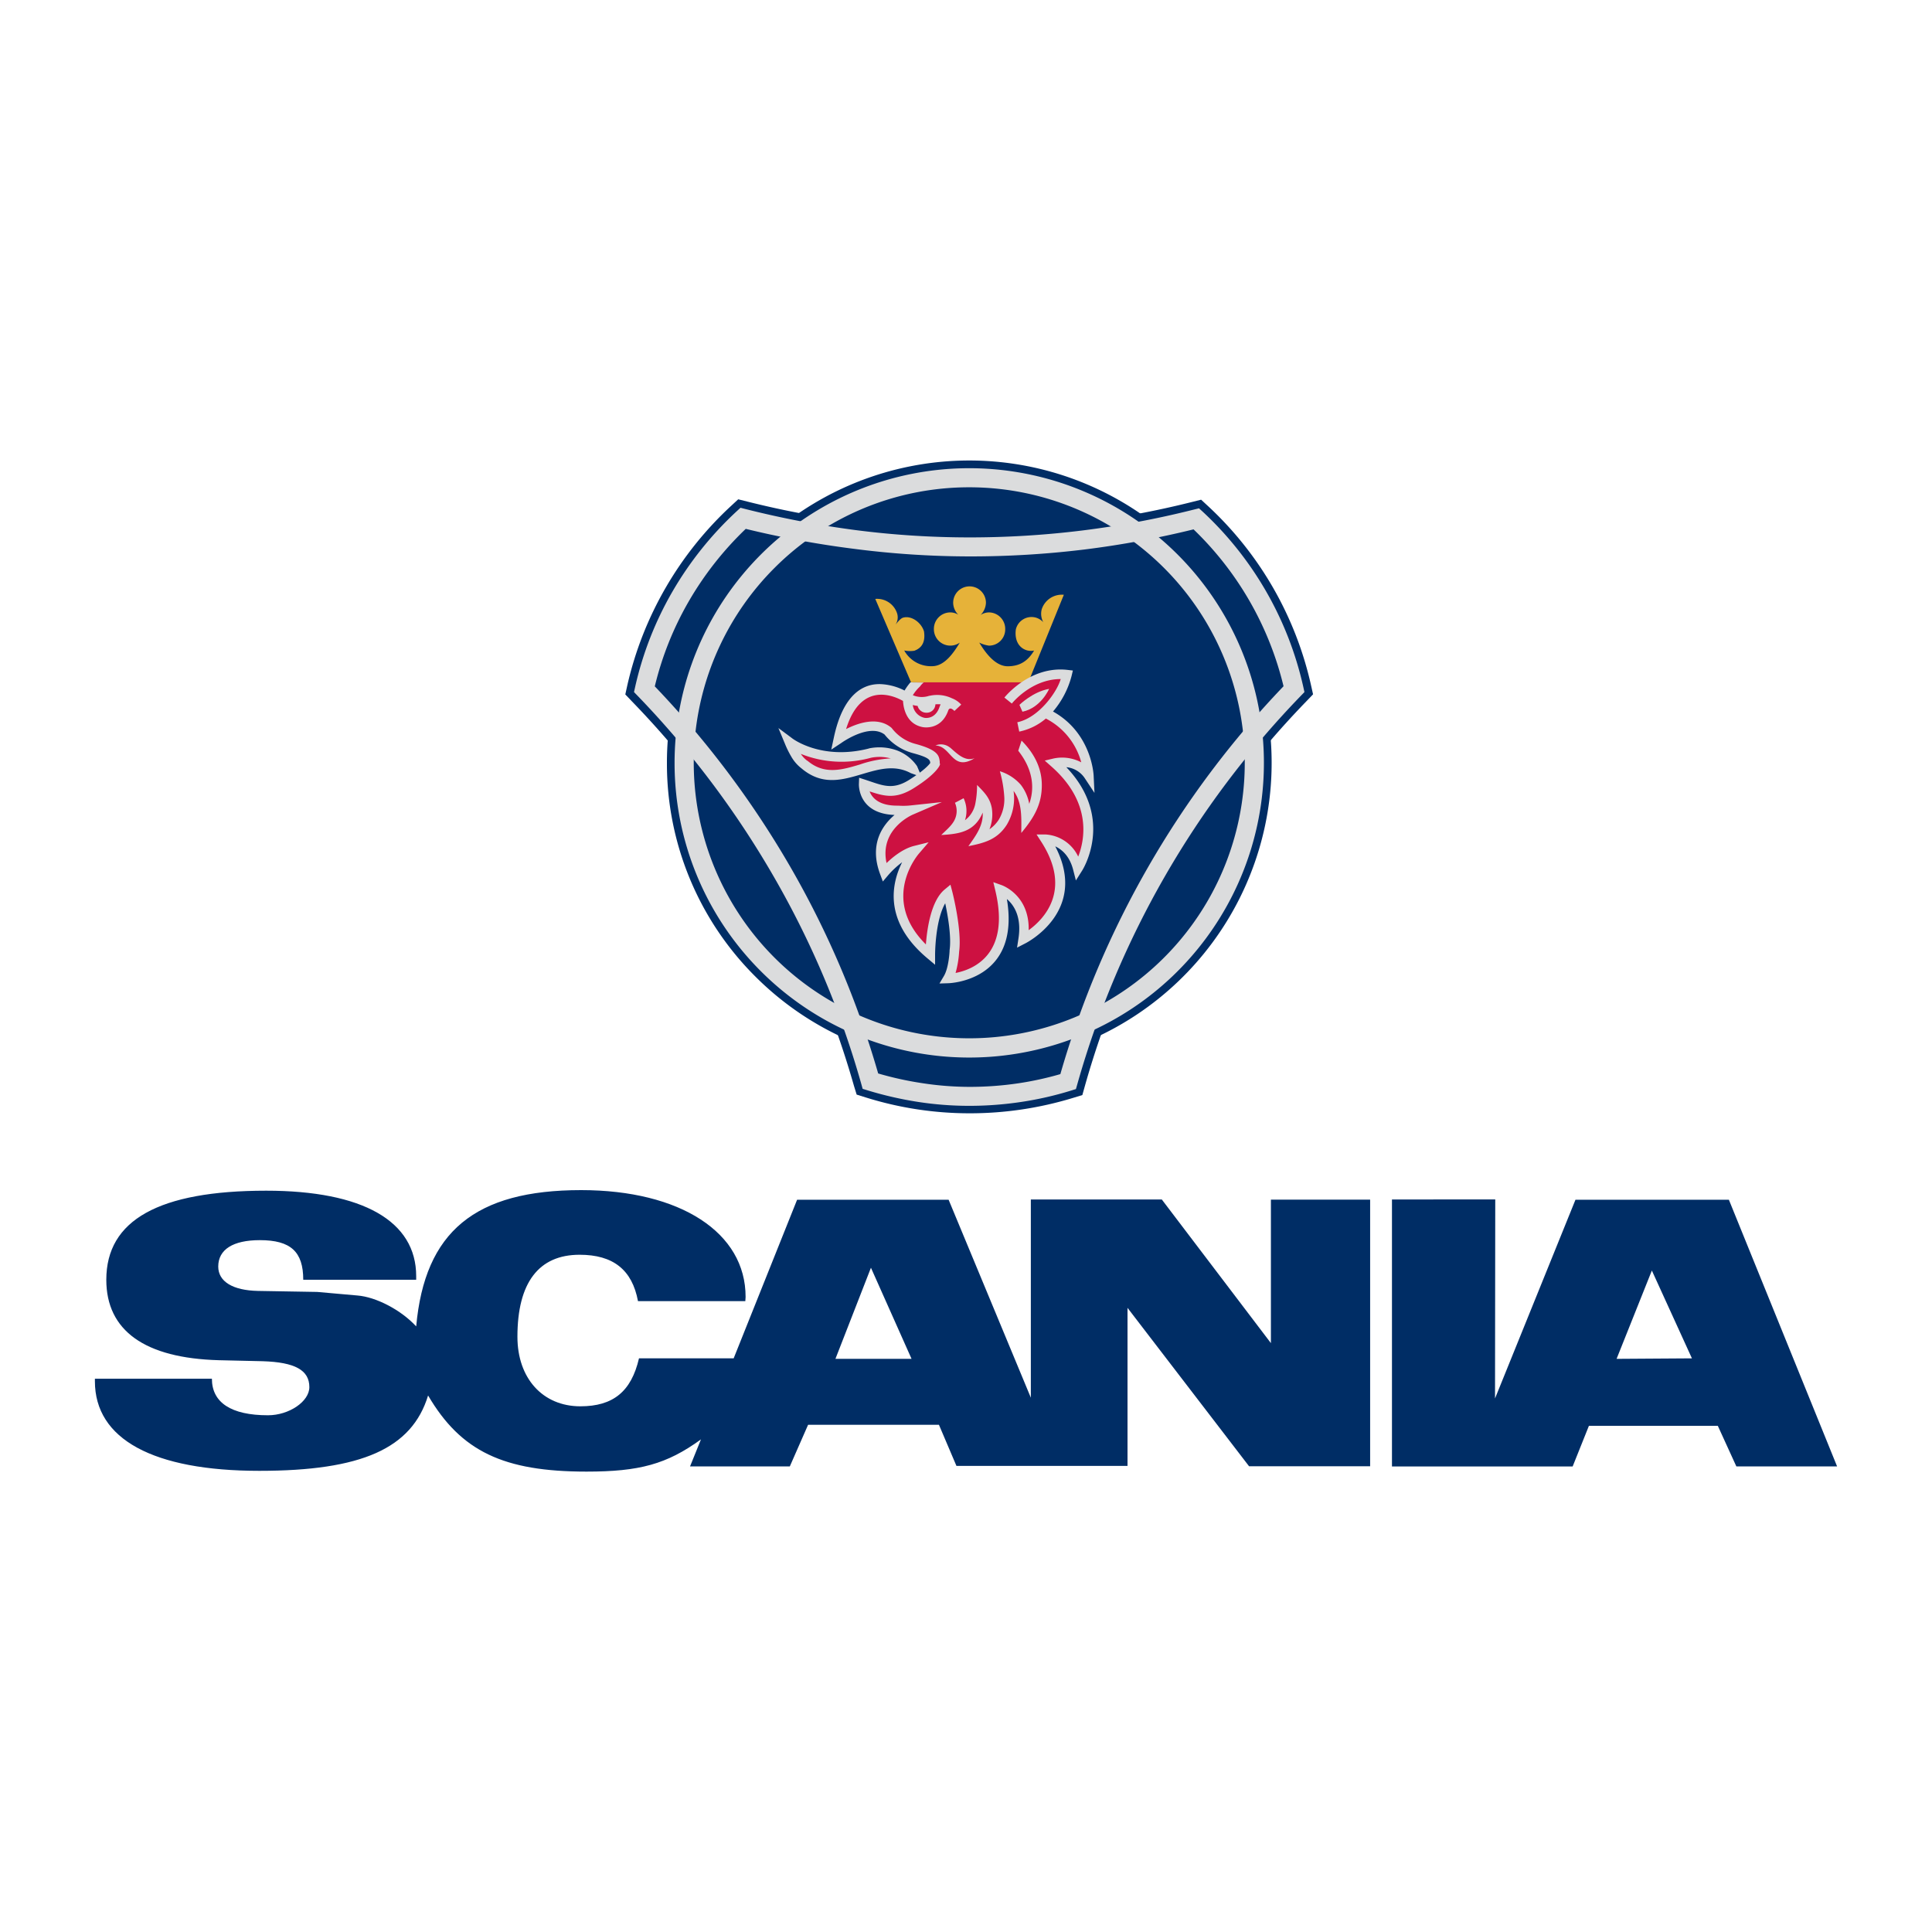
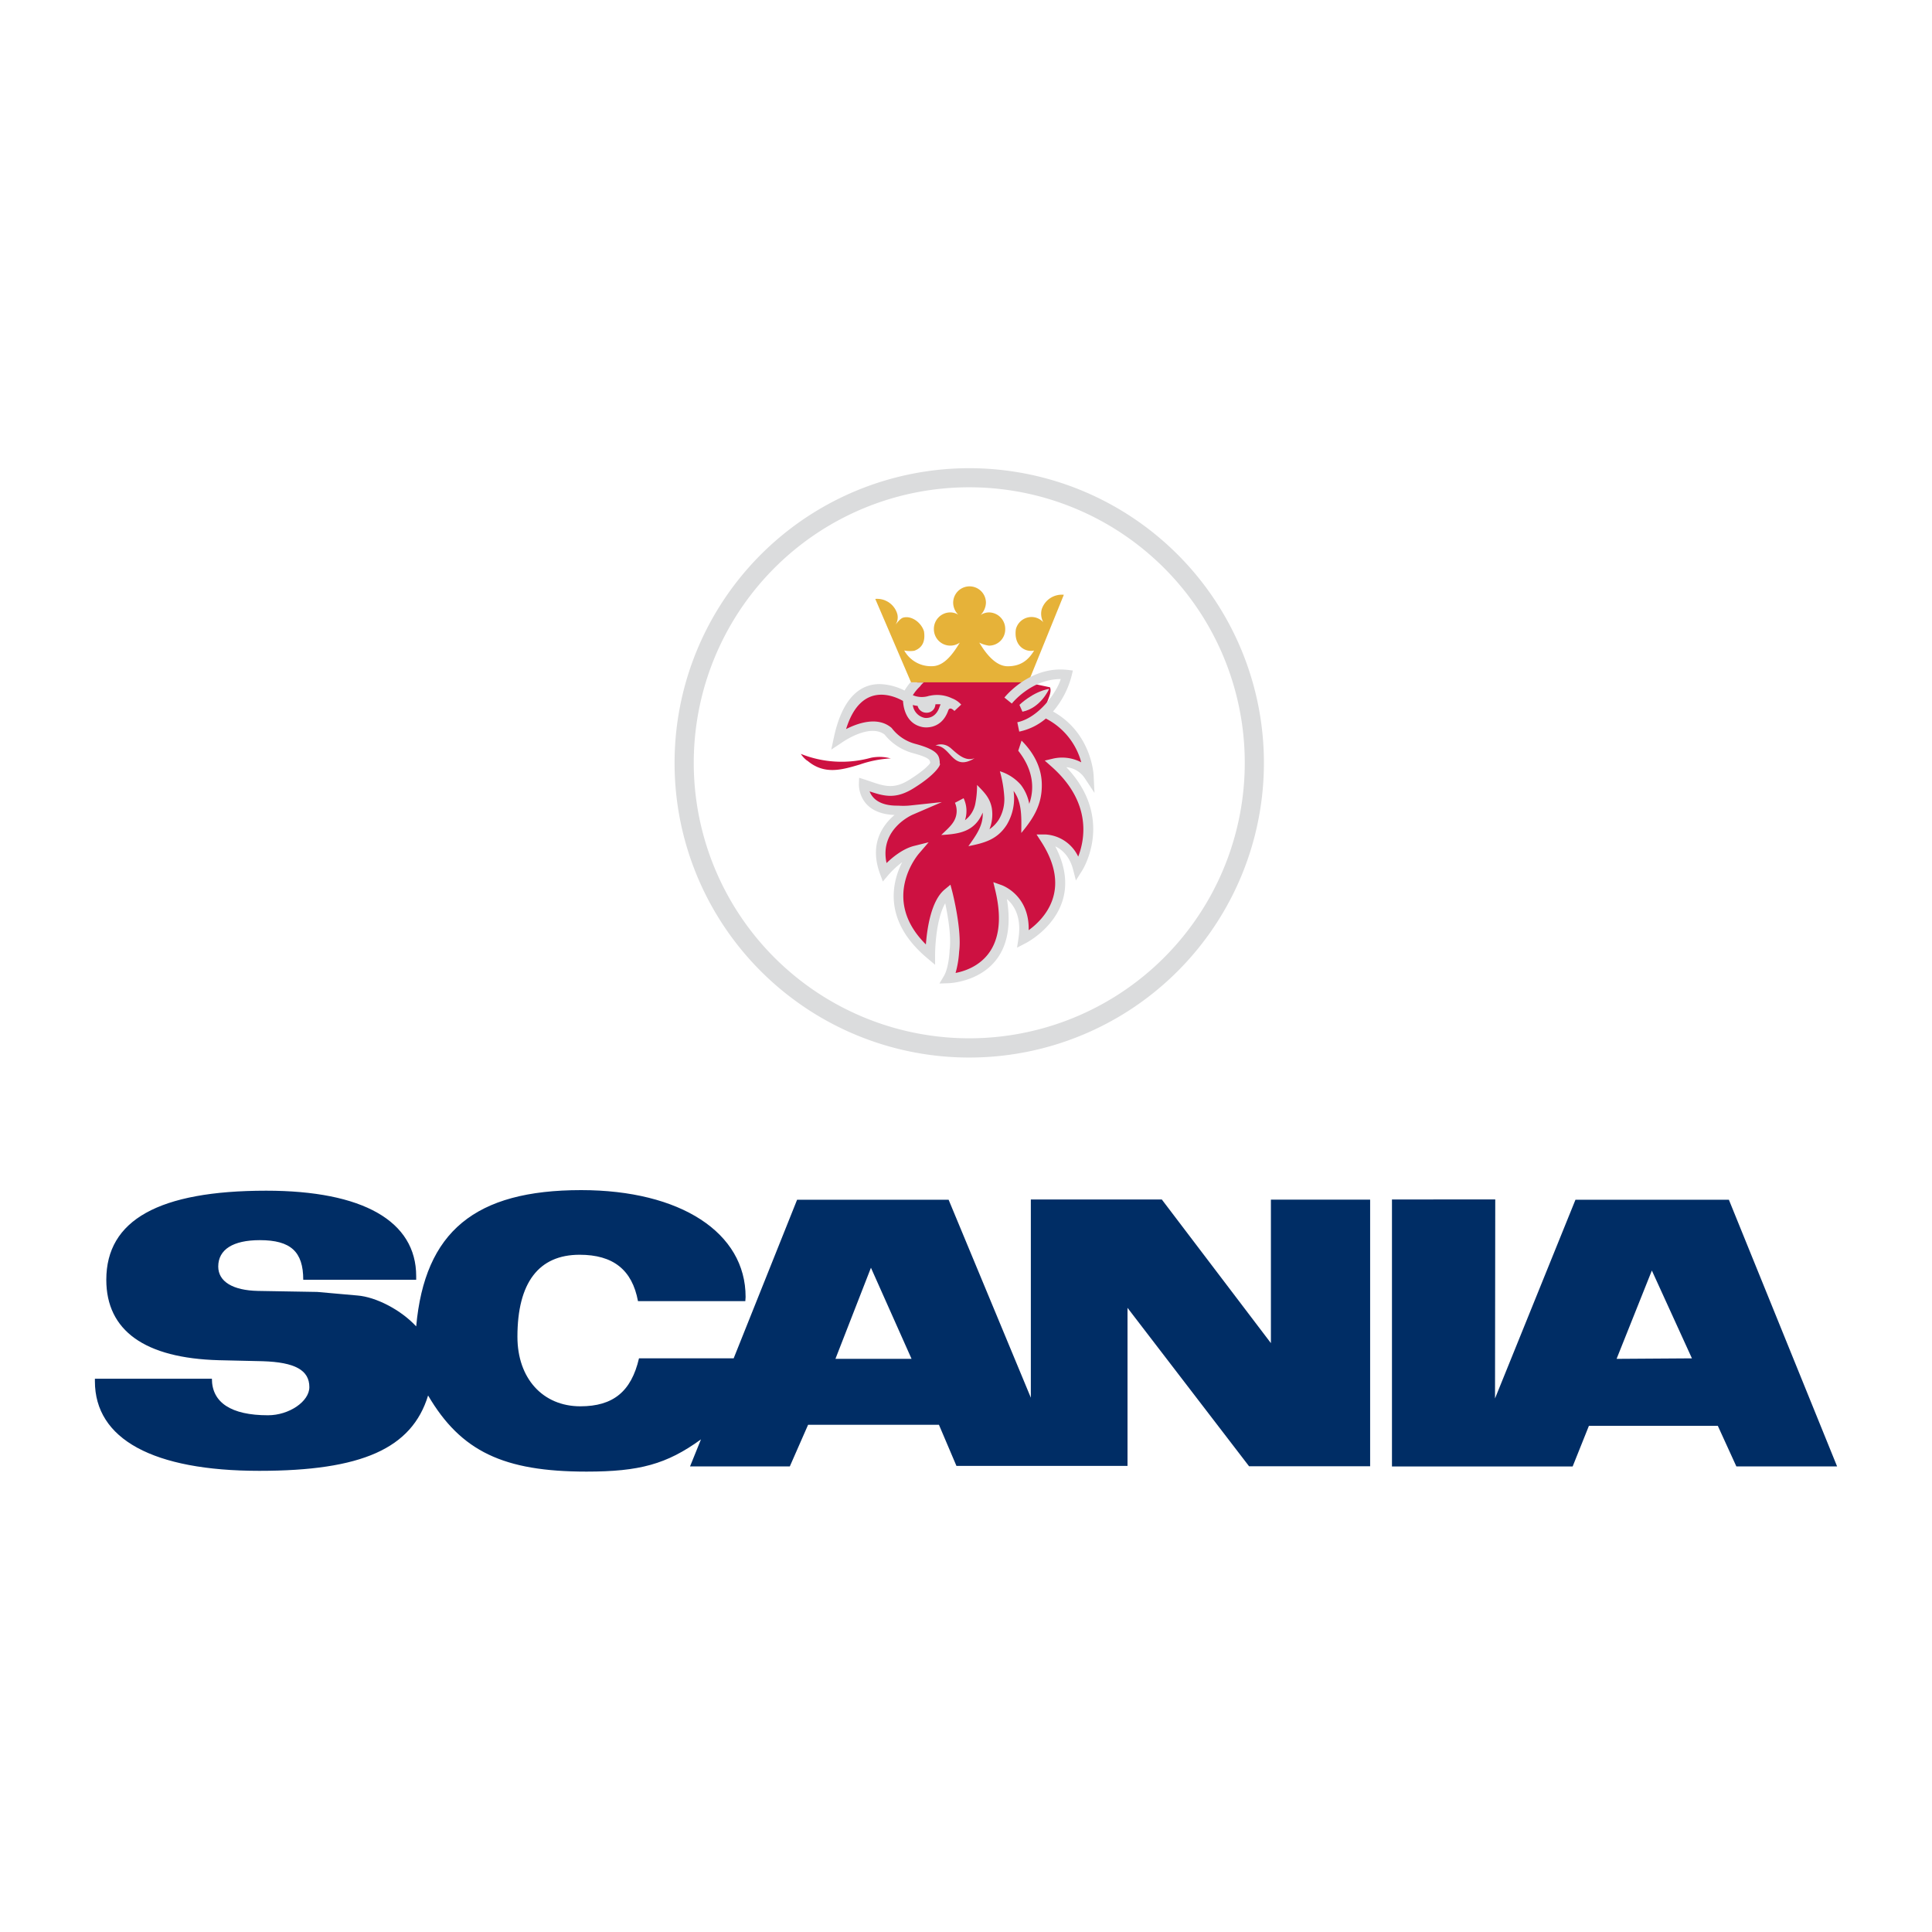
<svg xmlns="http://www.w3.org/2000/svg" id="Layer_1" data-name="Layer 1" viewBox="0 0 500 500">
  <defs>
    <style>.cls-1{fill:#002d65;}.cls-1,.cls-3,.cls-4,.cls-6{fill-rule:evenodd;}.cls-2,.cls-4{fill:#dbdcdd;}.cls-3,.cls-5{fill:#cd1141;}.cls-6{fill:#e6b239;}</style>
  </defs>
-   <path class="cls-1" d="M250.89,137a235.28,235.28,0,0,0,57.6-7.09l2.36-.59,1.77,1.64a90,90,0,0,1,26.67,46.37l.53,2.36-1.71,1.78a234.83,234.83,0,0,0-57.34,99.57l-.66,2.36-2.36.72a91.3,91.3,0,0,1-26.86,4A89.88,89.88,0,0,1,224,284l-2.3-.72L221,281a235.7,235.7,0,0,0-57.47-99.5l-1.7-1.78.52-2.36a90.68,90.68,0,0,1,26.93-46.5l1.77-1.64,2.37.59A237.41,237.41,0,0,0,250.89,137Z" />
-   <path class="cls-1" d="M172.6,197.46a78.25,78.25,0,1,1,22.92,55.3,77.74,77.74,0,0,1-22.92-55.3Z" />
-   <path class="cls-2" d="M193,136.87a84.73,84.73,0,0,0-14.75,18.76,82.41,82.41,0,0,0-8.79,22,244.57,244.57,0,0,1,35.1,46.76,239.2,239.2,0,0,1,22.71,53.42,85.78,85.78,0,0,0,11.14,2.47,81.34,81.34,0,0,0,12.47,1,85.72,85.72,0,0,0,12.63-.92,83.27,83.27,0,0,0,10.91-2.38A241.71,241.71,0,0,1,332.18,177.6,83.49,83.49,0,0,0,308.89,137a244.22,244.22,0,0,1-28.15,5.2A243.37,243.37,0,0,1,250.89,144a235.2,235.2,0,0,1-30.17-2A250.09,250.09,0,0,1,193,136.87Zm-19,16.28a89.48,89.48,0,0,1,16.64-20.82l1-.92,1.29.33a246.47,246.47,0,0,0,28.44,5.44,230.67,230.67,0,0,0,29.55,1.9,237.43,237.43,0,0,0,29.25-1.8A237.46,237.46,0,0,0,309,131.87l1.3-.32,1,.91a88.23,88.23,0,0,1,26,45.34l.29,1.31-.92.95a237.44,237.44,0,0,0-57.85,100.49l-.37,1.3-1.29.4a87.39,87.39,0,0,1-12.92,2.94,90.42,90.42,0,0,1-13.35,1,87,87,0,0,1-13.2-1,94,94,0,0,1-13.14-3l-1.3-.4-.36-1.3a234.58,234.58,0,0,0-22.62-53.58A239.48,239.48,0,0,0,165,180.06l-.92-.95.29-1.31A87.58,87.58,0,0,1,174,153.15Z" />
  <path class="cls-2" d="M174.58,197.46a76.26,76.26,0,1,1,22.34,53.9,76.12,76.12,0,0,1-22.34-53.9ZM200.42,147a71.3,71.3,0,1,0,50.4-20.89A71.16,71.16,0,0,0,200.42,147Z" />
-   <path class="cls-2" d="M224.91,193.68a13.33,13.33,0,0,1,7.09.48,11,11,0,0,1,5.33,4.11l1.2,2.82-2.81-1c-4.18-2.26-8.38-1-12.51.22-5.25,1.56-10.4,3.09-15.78-1.45a10.28,10.28,0,0,1-2.7-3.14,24.17,24.17,0,0,1-1.55-3.14l-1.73-4.16,3.61,2.69s7.48,5.75,19.78,2.61Z" />
  <path class="cls-3" d="M249.18,173.16c-5.26,0-10.12,1-12,3.67,0,0-2.1,2-2.5,3.68,0,0-13.46-9.13-17.66,10.71,0,0,8.14-5.85,12.8-2a12.8,12.8,0,0,0,6.7,4.47c5.91,1.57,5.26,2.76,5.52,4,0,0-.79,1.84-5.91,5.06s-8,1.71-12.61.2c0,0-.33,6.89,8.93,6.76a19.82,19.82,0,0,0,3.35-.06s-11.1,4.66-6.9,16.09c0,0,3.81-4.6,8-5.65,0,0-12,13.66,3.87,27,0,0,0-12.21,4.53-16,0,0,2.5,9.72,1.71,15,0,0-.2,4.66-1.64,7.09,0,0,18.85-.4,13.46-23.06,0,0,7.56,2.57,6,12.88,0,0,16.95-8.47,5.78-25.88,0,0,6.37,0,8.34,7.62,0,0,9.06-14-5.91-27.32,0,0,5.65-1.38,8.74,3.28,0,0-.4-10.64-10.45-15.83-2.3-1.25,1.32-4.92.4-7l-22.53-4.79Z" />
-   <path class="cls-3" d="M260.87,181.3s6.11-7.75,15.24-6.7c0,0-2.56,11.43-12.61,13.53l-2.63-6.83Z" />
  <path class="cls-4" d="M263.83,182.42s3.48-3.42,7.68-4.14c0,0-2.1,4.92-6.9,5.91l-.78-1.77Z" />
  <path class="cls-4" d="M245.83,193.45a3.69,3.69,0,0,0-3.74-.52c3.61.13,4.2,5.25,8.14,4.2a7,7,0,0,0,2-.92c-2.56,1-4.66-1.31-6.37-2.76Z" />
  <path class="cls-4" d="M266.38,208.11a11.46,11.46,0,0,0-2.19-5,11.8,11.8,0,0,0-5.42-3.51,31.54,31.54,0,0,1,1.15,6.86,10.35,10.35,0,0,1-1.41,5.62,8.71,8.71,0,0,1-2.44,2.53,10.31,10.31,0,0,0,.61-5.47c-.49-2.73-2.05-4.17-3.82-6a24.32,24.32,0,0,1-.48,5,7,7,0,0,1-2.64,4.13,7.7,7.7,0,0,0-.36-5.69l-2.24,1.18a5.25,5.25,0,0,1-.09,4.42c-.75,1.54-2.27,2.73-3.45,3.92,4.51-.27,8.61-.75,10.72-5.8.2,3.39-1.86,6.08-3.7,8.69,4-.81,7.43-1.63,9.92-5.52a13.33,13.33,0,0,0,1.77-8.79c2.33,3.13,2,7.2,2,10.89,3.07-3.71,5.35-7.21,5.31-12.43,0-3.47-1.27-7.5-5.24-11.47l-.86,2.62c4.48,5.69,3.95,10.71,2.82,13.81Z" />
  <path class="cls-5" d="M230.62,196.31a11,11,0,0,0-5.19-.21,28.37,28.37,0,0,1-18.18-1,6.88,6.88,0,0,0,1.65,1.77l.06,0,0,0c4.38,3.71,8.9,2.37,13.52,1a29.11,29.11,0,0,1,8.11-1.6Z" />
  <path class="cls-6" d="M253.45,166.33c1.57,2.62,4.14,6.1,7.35,6.1s5.26-1.44,6.83-4.07a3.87,3.87,0,0,1-2.1-.13c-2-.72-3-2.76-2.62-5.39a4.17,4.17,0,0,1,5.18-3,4.32,4.32,0,0,1,1.91,1.18,4.57,4.57,0,0,1-.4-3.35,5.47,5.47,0,0,1,5.72-3.74l-9.2,22.66H235.78L226.52,155a5.44,5.44,0,0,1,5.65,3.74,3.39,3.39,0,0,1-.4,2.89c.46-.52,1.19-1.51,1.91-1.77,2.23-.66,4.79,1.31,5.45,3.55.39,2.62-.46,4.26-2.5,5a7.22,7.22,0,0,1-2.62-.07,7.9,7.9,0,0,0,7.22,4.07c3.22,0,5.58-3.48,7.16-6.1a4.25,4.25,0,0,1-6.7-3.49,4.26,4.26,0,0,1,4.2-4.33,4,4,0,0,1,2.11.59,4.42,4.42,0,0,1-1.32-3.09,4.24,4.24,0,1,1,8.48,0,4.69,4.69,0,0,1-1.38,3.16,4.12,4.12,0,0,1,2.16-.66,4.26,4.26,0,0,1,4.21,4.33,4.2,4.2,0,0,1-4.21,4.27,7.79,7.79,0,0,1-2.49-.78Z" />
  <path class="cls-2" d="M243.43,182.28a8.65,8.65,0,0,0-1.35,0,2.23,2.23,0,0,1-2.29,2.17,2.32,2.32,0,0,1-2.31-1.76,8.17,8.17,0,0,1-1.25-.24,3.88,3.88,0,0,0,3,3.32s2.74.58,3.9-2.76v0a5.83,5.83,0,0,1,.3-.71Zm-4.37-5.64a4.49,4.49,0,0,0-.89.91l-.07.1-.08.08a10.83,10.83,0,0,0-1.78,2.19,6,6,0,0,0,4.24.15l.1,0a8.92,8.92,0,0,1,5.81.66,6.17,6.17,0,0,1,2.37,1.62L247,184s-1.16-1.32-1.59-.14h0c-1.86,5.31-6.59,4.32-6.6,4.32-4.22-.8-5-4.84-5.11-6.78-1.78-1-10.76-5.58-14.73,7.28,3.05-1.55,8.1-3.3,11.64-.41l.14.12.09.11a11.32,11.32,0,0,0,6,4h0c6,1.6,6.18,3.1,6.36,4.6,0,.14,0,.27,0,.35l.08.38-.15.36s-.94,2.19-6.39,5.62h0c-4.8,3.1-7.77,2.3-11.69,1,.63,1.63,2.39,3.76,7.34,3.69h.08a18.16,18.16,0,0,0,3.15-.05l8.14-.87-7.52,3.24s-8.73,3.66-6.8,12.54c1.59-1.54,4.25-3.72,7.13-4.44l3.76-.94-2.52,2.94s-10.18,11.58,1.81,23.5c.3-4,1.31-11.29,4.86-14.22l1.5-1.24.49,1.88s2.53,9.86,1.75,15.44a25.35,25.35,0,0,1-.92,5.52c4.41-.85,14.26-4.62,10.3-21.28l-.53-2.22,2.15.77s7.21,2.45,7,11.66c3.88-2.81,11.31-10.33,3.29-22.83l-1.25-1.94,2.3,0a10,10,0,0,1,8.48,5.73c1.71-4.39,3.58-14-6.88-23.27l-1.78-1.58,2.31-.55a10.64,10.64,0,0,1,7.14,1A18,18,0,0,0,270.75,186h0l-.07-.05a15.49,15.49,0,0,1-6.9,3.39l-.5-2.42c5.59-1.17,10.29-7.86,11.23-11.18-7.62,0-12.63,6.32-12.65,6.34l-1.92-1.55s6.52-8.29,16.34-7.16l1.38.16-.32,1.35a23.23,23.23,0,0,1-4.82,9.26c10.1,5.63,10.5,16.51,10.51,16.54l.22,4.52-2.5-3.78a6.42,6.42,0,0,0-4.78-2.87c12.77,13.41,4.06,26.85,4,26.89l-1.53,2.42-.71-2.77c-.94-3.63-3-5.29-4.63-6.05,8.77,16.85-7.69,25.08-7.74,25.1l-2.15,1.11.37-2.4c.86-5.62-1.21-8.66-3-10.18,3.58,21.39-15.14,21.79-15.19,21.79l-2.26.07,1.15-1.94c1.29-2.16,1.47-6.5,1.47-6.51V246l0-.08c.51-3.48-.46-9-1.13-12.15C242,238.32,242,247,242,247.05l0,2.63L240,248c-11.56-9.69-9.18-19.57-6.53-24.85a22.49,22.49,0,0,0-3.62,3.36l-1.37,1.62-.74-2c-2.83-7.69.65-12.58,3.77-15.22-9.6-.34-9.23-8-9.23-8l.06-1.63,1.56.5,1.45.49c3.54,1.2,6.09,2.06,10.11-.55h0c3.67-2.31,4.9-3.72,5.28-4.25,0,0,0,0,0-.08-.08-.67-.16-1.33-4.52-2.49h0a14.18,14.18,0,0,1-7.3-4.81c-4-3-11.17,2.17-11.19,2.19L215.13,194l.66-3.08c2.4-11.33,7.64-14,12.09-13.87a15,15,0,0,1,6.22,1.66,14.77,14.77,0,0,1,1.51-2.11Z" />
  <path class="cls-1" d="M447.46,310.49H407.73l-20.82,51.43.06-51.5H360.24v69.1H407L411.21,369h33.36l4.8,10.51h26.07l-28-69ZM328.91,347.6l-28.24-37.18H266.78v51.3L245.5,310.49H206.29l-16.42,41.05h-24.5c-2,8.6-6.7,12.41-15.17,12.41-9.72,0-16.29-7.22-16.29-18,0-14,5.52-21.22,16.09-21.22,8.67,0,13.6,3.88,15.11,12h27.78l.07-1.06C193,319,176.08,308,150.4,308c-27.46,0-40.46,10.71-42.69,35.27-3.94-4.27-10.38-7.62-15.24-8l-10.38-.92-15.3-.26c-6.57-.13-10.31-2.43-10.31-6.31,0-4.4,3.81-6.83,10.77-6.83,8,0,11.23,3,11.23,10.25h29.23v-.92c0-14.25-13.79-22.13-38.82-22.13-27.78,0-41.38,7.61-41.38,23.05,0,13.2,10,20.29,29.1,20.82l11.36.26c8.34.26,12.09,2.3,12.09,6.7,0,3.74-5.26,7.29-10.71,7.29-9.52,0-14.51-3.28-14.51-9.46H24.56v.66c0,15,15.1,23.18,42.56,23.18,26.47,0,39.47-5.77,43.67-19.5,8.48,14.45,19.51,19.7,41,19.7,13.66,0,20.75-1.9,29.62-8.34l-2.83,7h25.82l4.73-10.77H243l4.53,10.64H291.8V338.47l31.46,41h31.33v-69H328.91V347.6Zm89.46,4.07,9.13-22.86,10.37,22.73-19.5.13Zm-202.16,0,9.19-23.58,10.51,23.58Z" />
</svg>